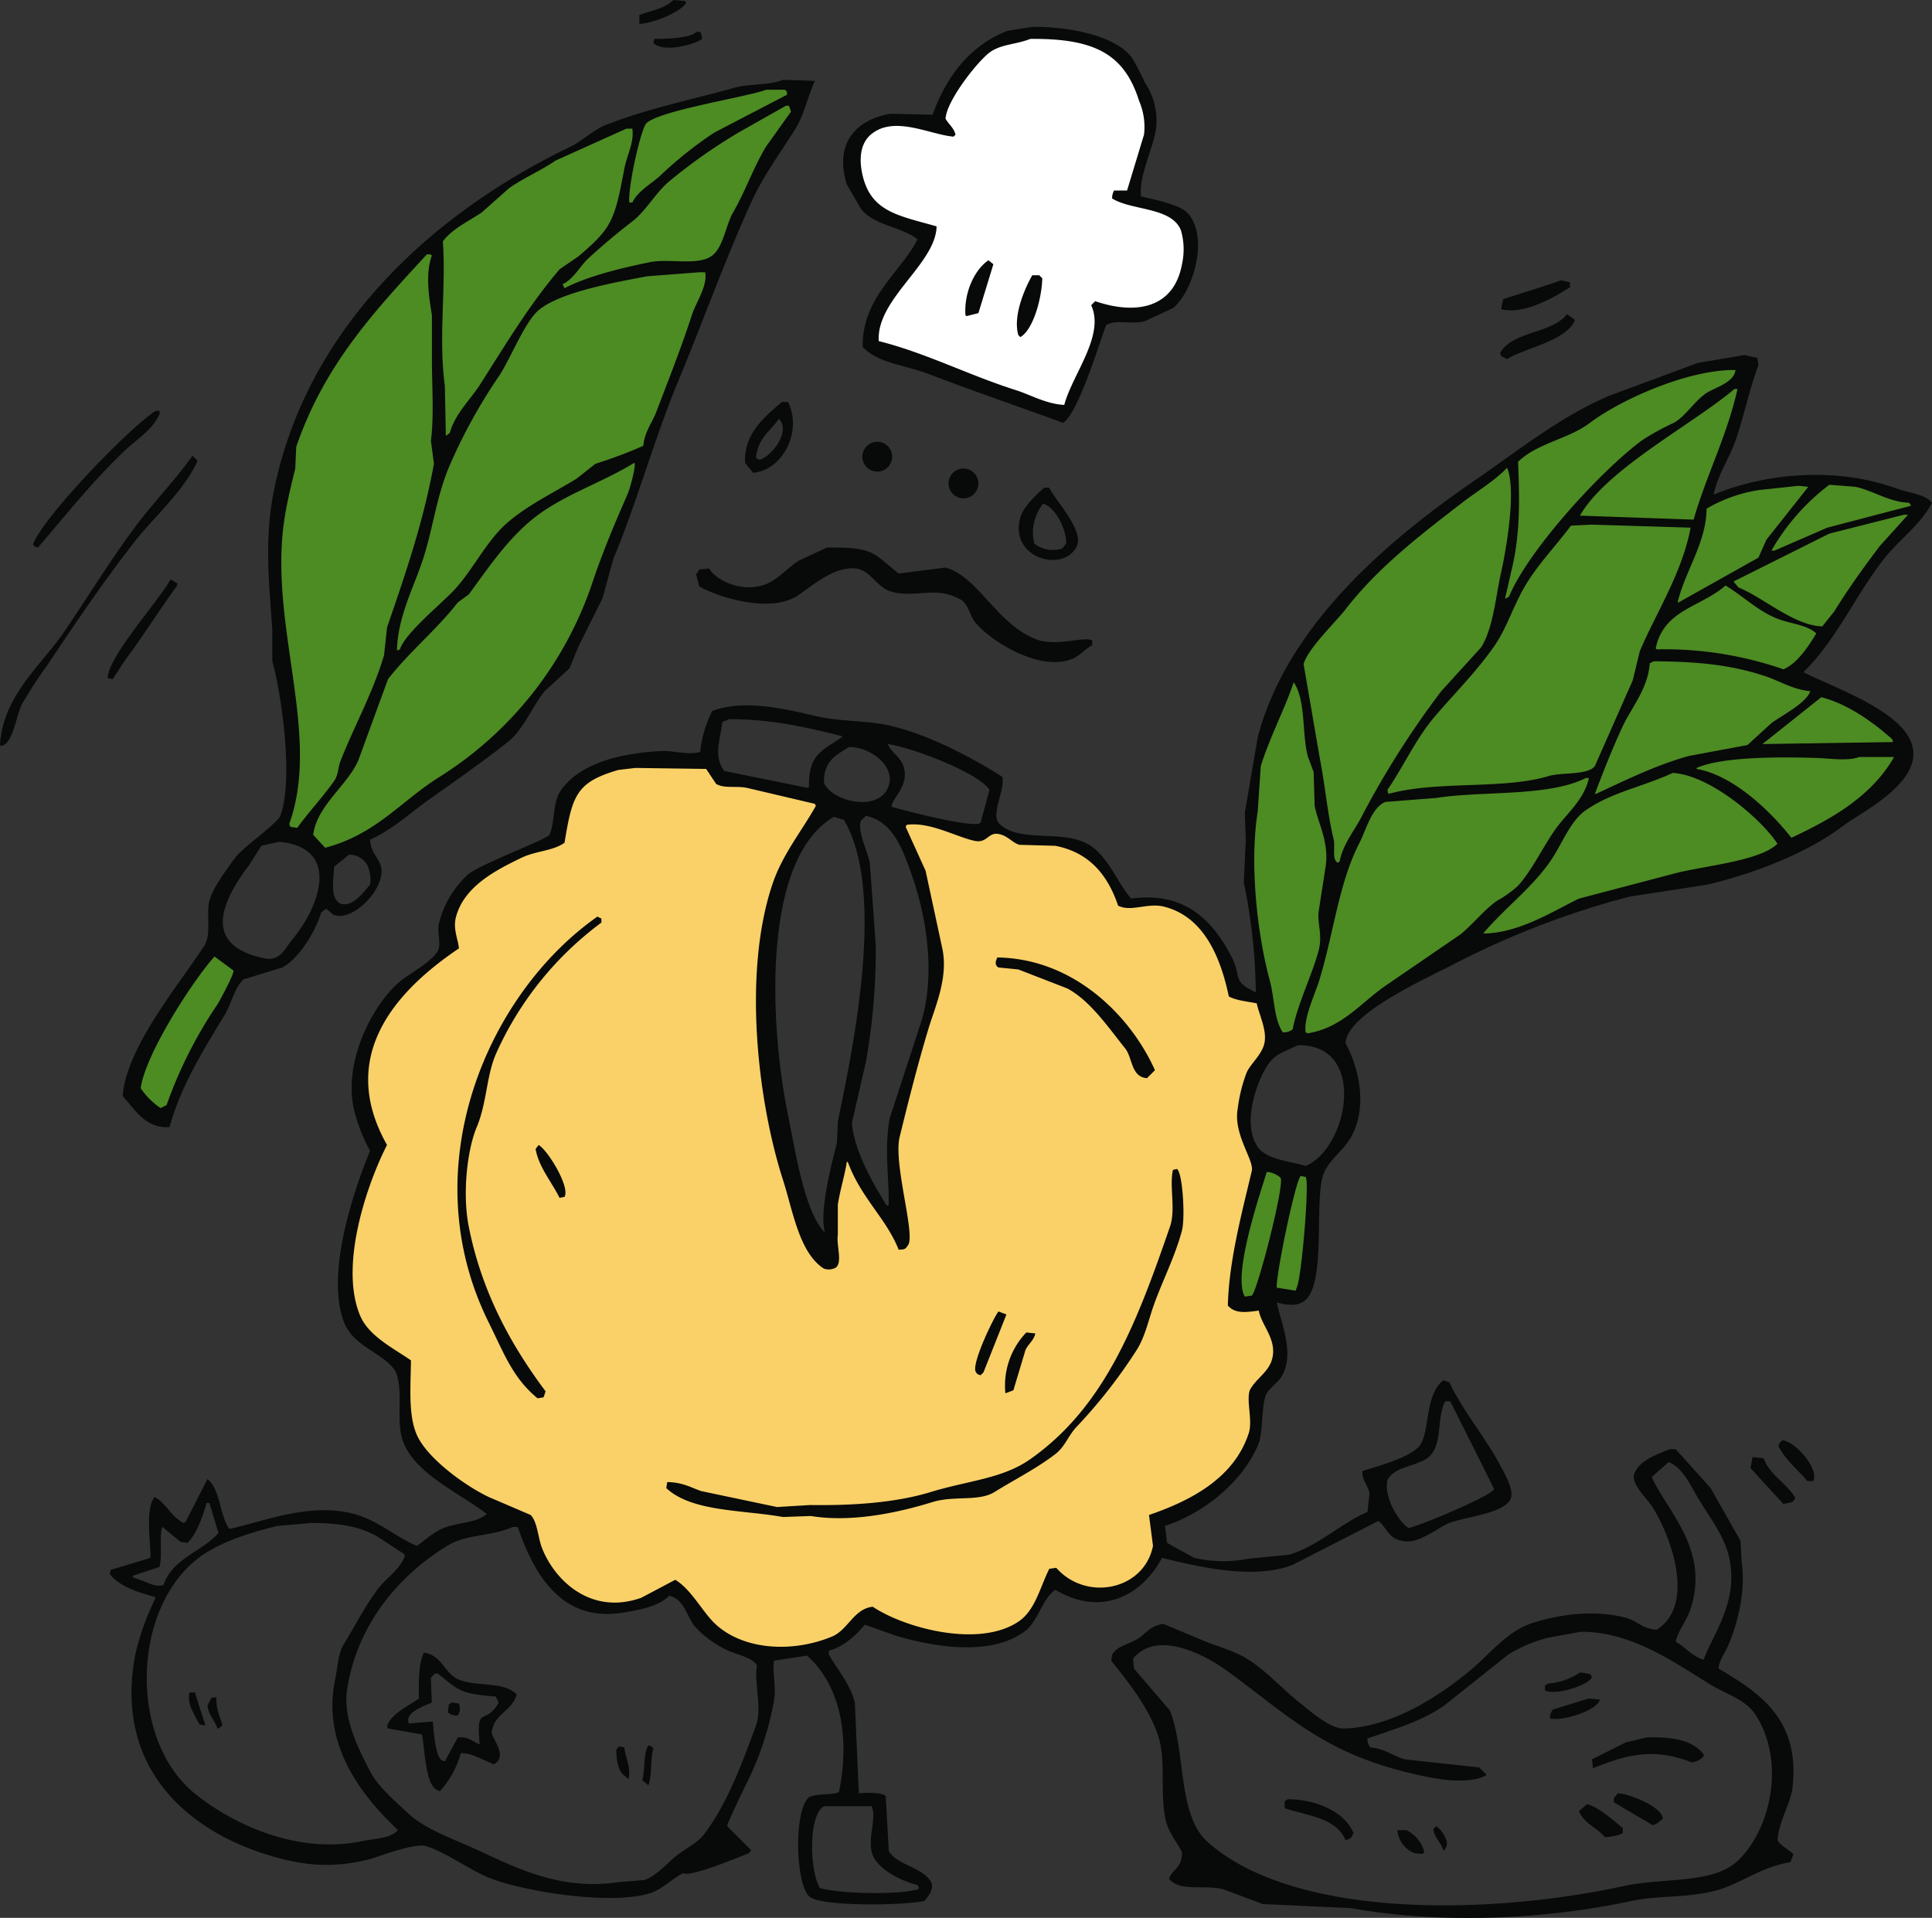
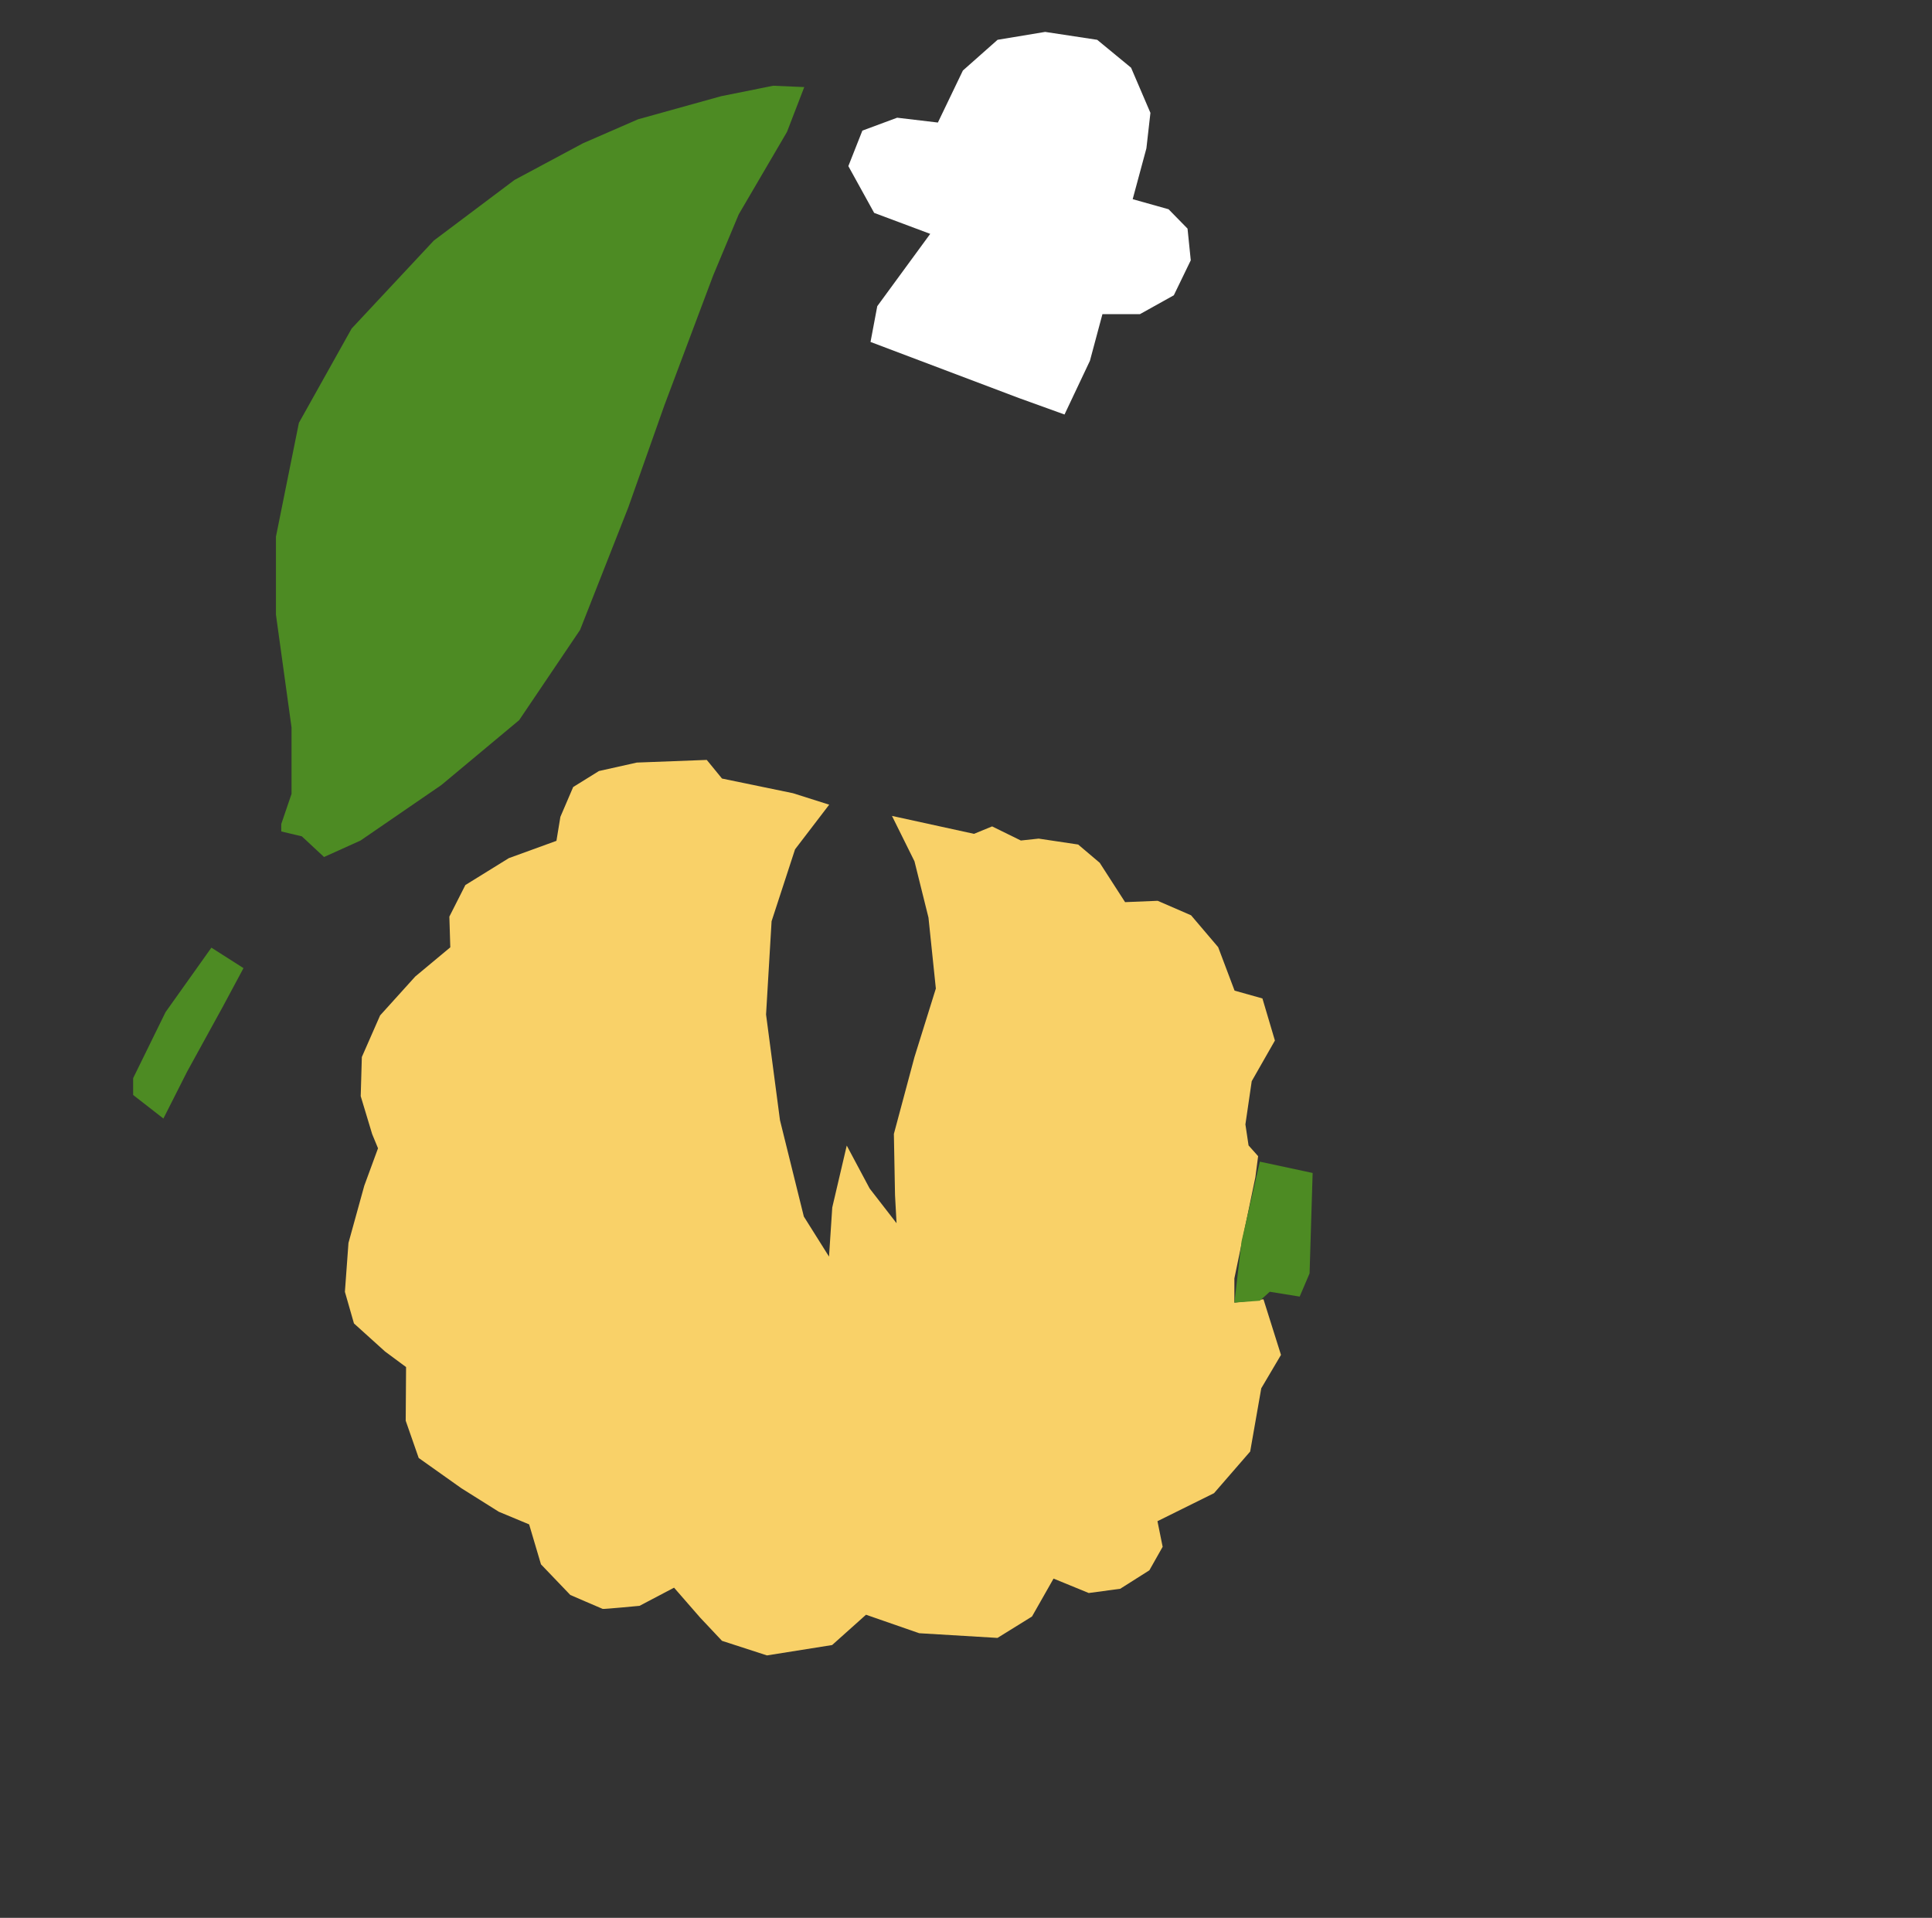
<svg xmlns="http://www.w3.org/2000/svg" width="319.96" height="317.635" viewBox="0 0 319.96 317.635">
  <rect x="0" y="0" width="319.96" height="317.635" fill="#333333" stroke="none" />
  <defs>
    <clipPath id="clip-path">
      <rect id="Rectangle_19" data-name="Rectangle 19" width="319.96" height="317.635" fill="none" />
    </clipPath>
  </defs>
  <g id="Group_32" data-name="Group 32" transform="translate(0)">
    <path id="Path_98" data-name="Path 98" d="M151.652,56.915l1.117-5.923,8.769-11.978-9.284-3.474-4.274-7.747,2.321-5.878,5.76-2.138,6.747.8,4.141-8.616,5.744-5.087,7.881-1.308,8.617,1.308,5.61,4.62,3.206,7.481-.667,5.878-2.271,8.416,5.944,1.67,3.14,3.206.535,5.248-2.806,5.794-5.611,3.125h-6.212l-2.07,7.721-4.209,8.9L176.211,66.2Z" transform="translate(-7.484 -0.282)" fill="#fff" fill-rule="evenodd" />
    <g id="Group_31" data-name="Group 31" transform="translate(0)">
      <g id="Group_30" data-name="Group 30" clip-path="url(#clip-path)">
        <path id="Path_99" data-name="Path 99" d="M122.614,135.645l-2.524-3.085L108.5,133l-6.263,1.4-4.269,2.649-2.119,4.943-.654,3.97-7.884,2.866-7.2,4.457-2.649,5.226.156,5.088-5.8,4.83-5.827,6.45-3.023,6.887-.187,6.481,1.9,6.295.967,2.337-2.275,6.2-2.618,9.473-.592,8.1,1.5,5.235,5.141,4.643,3.49,2.586L70.232,242l2.15,6.17,7.073,5.017,6.2,3.895,5.017,2.088,1.962,6.617,4.859,5.074s5.209,2.255,5.369,2.309,6.094-.511,6.094-.511l5.718-3.007L119,274.616l3.613,3.839,7.446,2.416,10.793-1.718,5.61-5.02,8.806,3.06,12.967.779,5.718-3.543,3.57-6.282,5.826,2.389,5.209-.7,4.833-3.06,2.2-3.893-.859-4.242L204.1,254l5.987-6.9,1.836-10.47,3.265-5.53-2.9-9.208-4.819.55v-4.012l3.477-16.753.456-3.49-1.583-1.778-.523-3.488,1.046-7.153,3.84-6.731-2.067-6.972-4.613-1.295-2.717-7.2-4.487-5.276-5.529-2.4-5.4.221-4.2-6.517-3.571-3.025-6.54-.979-2.949.315-4.76-2.337-3,1.232-13.586-2.97,3.728,7.519,2.317,9.32,1.222,11.754-3.539,11.343-3.412,12.733.19,10.143.253,4.645-4.456-5.751-3.791-7.109-2.4,10.252-.537,8.138-4.171-6.636-3.95-15.956-2.306-17.5.916-15.451,3.886-11.911,5.656-7.393-6-1.9Z" transform="translate(-3.043 -6.704)" fill="#f9d168" fill-rule="evenodd" />
-         <path id="Path_100" data-name="Path 100" d="M222.176,175.511l-2.537-12.53-1.48-12.1.386-15.105,1.623-10.266,6.38-13.623,4.722-6.519,8.9-9.6,12.96-10.383,14.755-10.773,17.018-8.08,10.852-2.967,4.879-.625-4.879,16.746-2.381,7.026,5.894-2.342,8.549-1.444,8.588-.078,7.143,1.679,6.051,2.069-6.09,7.221-5.933,8.236-5.743,8.275-4.327,4.918,6.437,2.332,9.5,5.108,3.406,5.146-4.957,7.419-11.2,7.3-14.151,5.221-10.783,2.27-9.042,1.778-8.476,3.33-9.989,3.783L246.709,163.7l-10.064,6.886-6.432,4.929Z" transform="translate(-11.033 -3.183)" fill="#4d8b23" fill-rule="evenodd" />
        <path id="Path_101" data-name="Path 101" d="M219.535,202.64l-3.028,13.193-1.188,10.149,4.215-.312,1.64-1.483,4.957.8,1.64-3.844.507-16.629Z" transform="translate(-10.89 -10.248)" fill="#4d8b23" fill-rule="evenodd" />
        <path id="Path_102" data-name="Path 102" d="M36.184,165.31,28.59,175.991l-5.365,10.935v2.784l5.011,3.9,3.916-7.744,5.926-10.783L41.5,168.7Z" transform="translate(-1.175 -8.361)" fill="#4d8b23" fill-rule="evenodd" />
        <path id="Path_103" data-name="Path 103" d="M49.015,137.224l1.7-4.982V121.23l-2.582-18.679V89.642l3.8-18.848,8.738-15.626L74.289,40.59,87.641,30.56l11.334-6.072,9.127-3.974,13.764-3.827,8.611-1.73,5.152.22-2.864,7.434-7.991,13.653L120.54,46.385l-8.1,21.565L106.482,84.8,98.5,105.083,88.414,120.024,75.533,130.769l-13.4,9.2L56.1,142.692l-3.68-3.422-3.407-.81Z" transform="translate(-2.434 -0.756)" fill="#4d8b23" fill-rule="evenodd" />
-         <path id="Path_104" data-name="Path 104" d="M6.278,90.685c4.648-5.4,9.339-11.324,14.536-16.188,1.946-1.821,4.483-3.341,5.617-5.947v-.5h-.661C21.522,70.746,7.13,85.589,5.452,90.19c.34.361.223.321.826.5m14.04,90.85c2.01,2.177,3.806,5.43,7.763,5.121,1.893-6.911,5.758-13.012,9.085-18.5,1.158-1.909,1.6-4.433,3.139-5.946l6.443-1.982c2.721-1.411,5.5-5.944,6.442-9.085l.826-.661,1.156.991c3.336,1.391,8.813-4.58,7.929-7.93-.432-1.635-1.652-2.2-1.817-4.459,4.043-1.935,6.572-4.408,9.911-6.772,4.454-3.154,8.67-6.084,12.885-9.415,2.615-2.068,4.009-5.81,6.111-8.424l4.129-3.8,1.487-3.634,3.965-7.929,1.817-6.607c3.878-9.194,6.731-19.784,10.737-29.4,4.066-9.767,7.829-20.336,12.222-29.9,1.938-4.214,4.8-8.065,7.1-11.728,1.539-2.451,2.053-5.331,3.3-8.094l-5.285-.165c-2.391.949-5.622.627-8.094,1.322-7.159,2.013-14.051,3.356-21.144,6.111-2.144.833-4,2.7-5.946,3.634C72.193,35.026,51.08,53.717,45.426,80.939c-1.681,8.093-.9,15.207-.33,23.29v5.286c1.509,5.3,3.57,19.685,1.322,25.6-.493,1.3-6.327,5.289-7.6,7.1-1.35,1.926-3.494,4.662-4.13,6.937-.577,2.065.342,5.607-.825,7.433-3.795,5.938-12.977,16.793-13.545,24.942m40.966-35.019c-.98,1.1-2.854,3.875-4.955,3.139-1.675-.92-1.1-3.784-.991-6.112l2.477-1.981a3.355,3.355,0,0,1,2.974,1.651,5.707,5.707,0,0,1,.5,3.3M103.9,81.931c-1.939,4.394-4.015,9.305-5.617,14.04a60.845,60.845,0,0,1-25.768,32.872c-6.164,3.913-10.294,9.358-18.666,11.563l-1.982-2.148c.609-4.79,5.585-8.129,7.433-12.224l4.956-13.544c3.513-4.532,8.043-8.178,11.563-12.719l1.816-1.322c3.837-5.22,7.29-10.489,12.719-14.041,4.655-3.045,9.835-4.774,14.7-7.763.349.343-.695,4.242-1.155,5.286m10.735-29.9c-1.882,5.735-3.778,10.52-5.946,16.188-.648,1.7-1.987,3.42-2.147,5.617a77.112,77.112,0,0,1-7.929,2.974l-3.138,2.477c-3.99,2.438-7.782,4.212-11.233,7.1-3.65,3.059-5.824,7.919-9.085,11.4-2.025,2.16-8.141,7.16-8.92,9.746l-.33.165h-.165c.1-5.3,2.647-10.187,4.129-14.536,1.782-5.228,2.258-10.2,4.3-15.363a88.426,88.426,0,0,1,8.589-15.692c1.765-2.728,4.216-8.872,6.442-10.737,3.564-2.985,12.459-4.577,18-5.616l8.589-.661h.991c.452,2.174-1.525,5.041-2.149,6.937M130.991,18.5l-4.131,5.781c-2.074,3.451-3.51,7.576-5.45,10.9-1.239,2.124-1.63,5.954-3.635,7.268-2.417,1.586-6.916.309-10.241.991-4.7.966-10.191,2.288-14.04,4.294l-.33-.66c1.881-.884,2.844-2.966,4.294-4.3,2.375-2.175,4.678-4.107,7.268-6.111,2.346-1.815,3.922-4.893,6.278-6.773A89.78,89.78,0,0,1,122.567,21.8l7.6-4.294h.495l.331.991m-4.131-3.634H130l.331.33v.5l-12.059,6.277a65.963,65.963,0,0,0-9.085,7.268c-1.476,1.294-3.579,2.448-4.46,4.3h-.5c-.269-2.21,1.6-10.868,2.643-12.885,1.206-2.194,16.886-4.577,19.986-5.781M73.342,39.974c1.571-2.1,4.24-3.309,6.442-4.79l4.46-3.965c2.467-1.754,5.315-2.947,7.763-4.625l11.728-5.286h.99c.313,2.372-.9,4.351-1.321,6.608-1.642,8.686-2.051,9.809-7.6,14.536L92.669,44.6c-5.091,6-8.806,12.271-13.215,19.161-1.507,2.356-4.126,4.819-4.955,7.929l-.661.5-.165-8.259c-1.089-8.224.218-15.907-.33-23.952m-26.1,45.1c.436-2.489,1.064-5.132,1.651-7.434L49.06,74C53.752,60.349,61.989,51.581,70.7,42.121h.5l.33.165c-1.1,3.016-.517,6.717,0,9.911v7.929c.04,4.411.333,8.979-.165,12.885l.5,3.8c-1.785,9.791-4.772,18.4-7.763,27.089l-.5,4.626c-1.9,6.375-5.081,12-7.268,17.674-.322.834-.3,2.155-.991,3.139-1.846,2.621-4.152,5.069-6.112,7.763l-1.156-.165-.165-.5c5.455-15.219-3.781-33.566-.66-51.371M41.3,143.213l1.982-3.138,2.974-.661C56.83,140.448,52.624,150.65,48.4,155.6c-1,1.174-1.946,3.632-4.459,3.139-11.009-2.161-6.832-9.995-2.643-15.528m-5.781,15.2,3.138,2.313c.2.494-2.289,5.064-2.642,5.616a73.137,73.137,0,0,0-8.424,16.683l-.991.5a12.208,12.208,0,0,1-3.3-3.3c.822-5.81,8.776-17.992,12.224-21.8M260,47.573v-.826l-1.487-.33c-.907.427-9.522,3.077-9.582,3.138l-.329,1.652c3.937.993,8.968-2.1,11.4-3.633M113.647.495c-.055-.11-.111-.22-.165-.329L111.5,0c-1.286,1.363-3.681,1.788-5.617,2.478V3.964c2.338-.124,6.681-1.889,7.764-3.469M249.592,59.465c3-1.84,9.883-3.044,11.233-6.442l-.166-.165-1.155-.826c-2.5,3.279-9.033,2.75-11.068,6.442l.166.5.991.5M126.7,96.8c-3.761,1.408-8.1-.634-9.25-2.642l-1.652.164q-.248.413-.5.827.249.99.5,1.981c3.186,1.786,11.782,4.534,16.354,1.487,2.2-1.466,5.935-4.861,9.58-4.459,2.45.27,3.47,3.121,5.782,3.8,4.141,1.214,7.291-1.031,11.563,1.322,1.262.695,1.47,2.5,2.311,3.634,2.04,2.738,9.891,8.047,15.529,6.442,1.908-.544,2.51-1.741,3.963-2.478v-.826c-1.584-.682-5.942,1.092-9.249-.165-6.558-2.491-9.594-10.36-15.031-11.892l-7.764.99c-4.166-3.232-3.893-4.435-11.893-4.294l-4.625,2.148c-1.872,1.149-3.415,3.14-5.617,3.964M108.361,6.442,108.2,7.1c1.69,1.744,6.953.222,8.094-.661l-.165-.826-.165-.33H115.3c-.921,1.055-5.15,1.173-6.936,1.156m34.456,69.2a2.469,2.469,0,1,0,2.468-2.469,2.468,2.468,0,0,0-2.468,2.469M130.5,66.568H129.5c-2.768,2.37-6.35,5.242-6.111,10.076q.659.826,1.322,1.652c4.832-.368,8.26-6.787,5.782-11.728m-1.487,2.808c2.13,2.22-1.578,6.531-3.3,6.772l-.5-.329c.284-3.25,2.348-4.4,3.8-6.443m39.974-13.544c2.177-1.248,3.569-6.567,3.634-9.746l-.5-.5h-1.155c-1.314,2.275-3.227,6.8-2.313,9.911l.329.33m-8.919-3.469,1.98-.5q1.24-4.046,2.478-8.094l-.825-.661c-2.357,1.63-4.056,5.425-3.8,9.085l.166.165m12.884,28.412c-1.321,1.188-3.449,3.1-3.965,4.956-1.9,6.858,7.367,9.266,9.416,4.625,1-2.74-3.692-7.545-4.626-9.581Zm3.634,9.25-.661.826a4.956,4.956,0,0,1-4.626-.826,7.621,7.621,0,0,1,1.487-6.607c1.942.6,3.818,4.056,3.8,6.607m-34.029-55.5c2.108,2.837,6.6,2.946,9.416,5.12-2.815,5.521-9.218,9.627-9.085,17.841,2.608,2.724,7,2.968,10.9,4.459,7.407,2.828,14.709,5.334,22.3,8.094,2.449-1.565,5.9-12.906,7.1-16.188,1.659-1.009,4.125-.021,6.443-.661l4.625-2.148c3.007-2.282,6.092-11.18,2.643-15.527-1.271-1.6-5.36-2.366-7.93-2.974-.328-3.57,1.833-7.37,2.478-11.067a11.285,11.285,0,0,0-1.816-7.763,45.48,45.48,0,0,0-2.148-4.129c-2.66-3.624-10.3-5.188-16.518-5.121l-4.13.661C160.678,7.5,156.7,12.683,154.447,19l-6.937-.166c-5.438.9-9.462,4.616-7.268,11.728q1.155,1.982,2.311,3.965M144.205,22.3c3.842-3.282,9.8.012,13.71.33l.331-.33c-.315-1.2-1.1-1.657-1.652-2.643.153-3,5.45-9.7,7.433-11.066,1.884-1.3,4.263-1.213,6.608-2.148,10.4-.088,15.527,2.339,18,10.241a10.859,10.859,0,0,1,.826,5.616l-2.808,9.25H184.51a2.487,2.487,0,0,0-.33,1.322c3.338,2.06,9.856,1.387,11.4,5.286a11.342,11.342,0,0,1,.166,5.616c-1.305,7.113-7.347,8.486-14.371,6.111l-.661.661c2.311,5.045-3.134,11.468-4.46,16.518-3.012-.16-5.553-1.671-8.093-2.477-7.8-2.476-14.858-6.148-22.63-8.094-.433-6.982,9.43-12.746,9.581-19-6.435-1.846-11.147-2.4-12.388-9.086-.464-2.5-.09-4.764,1.486-6.111m147.84,219.2-1.817-.165-.33,1.817,5.451,5.946,1.486-.33.5-.661c-1.469-2.5-4.159-3.691-5.285-6.607M107.37,289.07c-.835,1.42-.53,3.838-.991,5.782l.991.825c.615-1.41.339-4.573.826-6.112-.34-.361-.223-.321-.826-.5m-4.79.165-.5.5c-.049,1.837.347,3.8,1.488,4.459l.5.5c.5-1.957-.5-3.537-.661-5.285l-.826-.165M89.2,189.631l-.5.66c.5,2.974,2.729,5.547,3.965,8.095l.826-.165c.97-1.653-2.857-7.853-4.3-8.589M76.151,283.455v-.826q-.084-.248-.166-.5l-1.155-.165-.5.33-.165,1.322a2.319,2.319,0,0,0,1.652.5q.164-.33.33-.661M70.2,273.709c-.863,1.764-.886,4.7-.826,7.6-1.575,1.149-4.708,2.539-5.285,4.625l.165.33,5.616.991c.508,2.519.569,7.933,2.313,9.085l.661.33a15.818,15.818,0,0,0,3.468-6.277c1.468-.239,3.955,1.214,5.452,1.817,2.174-1.209.307-3.484-.33-5.121.2-3.243,3.326-3.564,4.13-6.442-2.115-2.244-6.38-1.208-9.582-2.478-2.333-.926-2.8-4.1-5.781-4.459m12.389,8.259c-2.219,4-3.8.141-3.139,6.937-1.42-.551-1.8-1.3-3.633-1.156l-2.148,3.965-.5-.165c-1.109-.746-1.336-4.859-1.487-6.442l-3.965.33c-.784-1.776,2.42-2.848,3.8-3.469l-.165-4.13.661-.661h.5c3.451,2.731,3.485,3.329,9.581,3.8l.5.991M80.94,219.032c2.506,5.048,3.981,9.207,8.094,12.554l.991-.165.33-.991c-5.639-7.545-10.54-16.293-12.719-27.255-1.085-5.461-.272-12.717,1.322-16.518,1.725-4.116,1.564-8.607,3.3-12.389a54.861,54.861,0,0,1,17.343-21.473v-.662l-.661-.329c-18.171,12.744-30.746,41.555-18,67.229m217.711-107.7c5.5-5.311,8.732-12.995,13.546-19,2.428-3.027,5.942-5.5,7.763-9.085-1.286-1.466-3.756-1.572-5.782-2.313-9.745-3.562-21.358-2.751-30.393.991.75-3.507,2.753-6.194,3.8-9.415,1.367-4.214,2.2-8.192,3.634-12.059q-.083-.578-.166-1.156l-2.147-.5-7.764,1.322-14.7,5.451c-8.139,3.5-14.946,9.006-21.8,13.711-14.335,9.831-31.384,23.971-36.34,42.783l-2.148,12.553.165,4.46-.33,7.1a93.2,93.2,0,0,1,1.982,18.17c-4.14-1.945-2.2-2.477-4.13-6.111-3.128-5.894-7.669-10.6-16.518-9.415-2.515-2.922-3.953-7.52-7.6-9.25-4.4-2.086-11.3.031-14.371-3.3-1.176-1.7,1.088-5.37.661-7.6-5.2-3.3-12.1-6.915-18.336-8.424-4.135-1-8.254-.65-12.553-1.652-5.13-1.194-12.013-2.845-17.179-.826a19.326,19.326,0,0,0-1.982,6.772c-2.065.546-4.619-.228-6.111-.165-7.2.307-13.963,2.1-17.014,6.608-1.338,1.976-.865,4.824-1.817,7.268-.618.839-11.337,4.789-13.545,6.607a16.392,16.392,0,0,0-4.79,8.094c-.361,1.589.545,3.589-.33,4.791-1.2,1.643-3.755,3.088-5.452,4.294-4.476,3.183-10.268,13.219-8.259,21.8a27.794,27.794,0,0,0,2.643,6.773c-2.534,6.137-7.47,20.264-4.3,28.411,1.628,4.178,6.841,5.095,8.59,8.26,1.292,3.371-.069,7.946,1.155,11.4,1.922,5.415,9.595,8.711,13.876,12.059-1.671,1.513-4.834,1.409-7.1,2.313-1.8.718-3,1.956-4.46,2.974-3.479-1.435-6.443-4.225-10.407-5.286-7.427-1.989-15.217,1.339-20.648,2.478-1.667-2.256-1.443-6.508-3.633-8.259l-3.634,7.1-.331.165c-2.175-1.114-2.787-3.217-4.79-4.3-1.527,1.93-.729,6.86-.661,10.076L18.336,260l-.165.661c1.422,2,4.758,3.11,7.432,3.8l.166.165a43.617,43.617,0,0,0-3.3,9.085c-4.127,20.71,10.994,31.585,26.6,34.688a27.407,27.407,0,0,0,12.719-.661c1.525-.468,6.993-2.53,8.755-1.982,3.459,1.076,7.1,3.894,10.572,5.286,5.041,2.023,19.056,4.5,26.1,2.642,2.429-.64,3.931-2.458,5.947-3.468,1.112.786,9.736-2.874,10.9-3.3l.329-.5q-1.98-1.981-3.963-3.964c-.1-.322,3.038-6.754,3.469-7.6a50.929,50.929,0,0,0,4.293-13.215c.391-2.312-.31-4.485,0-6.607l5.452-.826c5.408,4.726,7.238,13.325,5.286,22.63-1.207.488-3.614.155-4.956.826-2.59,2.173-2.222,14.764.164,16.518,2.2,1.619,15.486,1.4,19,.662.592-.864,1.444-1.727,1.156-2.974-1.342-2.67-5.62-2.837-7.1-5.286q-.249-4.542-.5-9.085c-.53-.7-3.433-.592-4.46-.5q-.329-7.515-.66-15.031c-.806-3.106-2.884-5.449-4.3-7.929v-.661c2.437-.6,4.543-2.6,5.946-4.3l5.122,1.817c6.916,2.062,15.85,3.313,21.309-.661,2.3-1.676,2.863-5.329,5.12-6.937,7.682,4.592,14.387.9,17.674-5.286,5.42,1.319,15.052,3.764,21.64,1.156l14.206-7.268c1.408,1.165,1.692,2.972,3.964,3.3,2.412.671,5.7-2.034,7.433-2.808,2.634-1.177,9-1.594,10.407-3.965.839-1.415-.963-4.449-1.487-5.451-2.535-4.853-6.137-8.945-8.589-14.041l-.991-.33c-3.282,2.654-2.079,8.961-4.129,11.067-1.807,1.856-6.652,3.133-9.25,3.965-.187,1.323.874,2.372,1.156,3.634l-.33,3.138c-4.338,1.824-8.276,5.737-13.05,7.1l-6.773.661a21.2,21.2,0,0,1-8.919-.165q-2.232-1.238-4.46-2.477l-.33-2.808c6.538-2.124,13.026-7.441,15.527-13.711.7-1.749.425-6.788,1.322-8.259.557-.914,1.915-1.823,2.478-2.807,2.15-3.76.014-8.416-.826-12.224,1.395.363,3.225.708,4.46-.165,3.569-2.386,1.963-14.456,2.973-19.987.576-3.156,3.265-4.5,4.791-7.1,2.9-4.952,1.425-11.533-.826-15.693.188-5.014,14.233-11.1,18.5-13.379a139.865,139.865,0,0,1,28.577-10.9l12.885-1.982c8.147-1.963,16.617-5.322,22.464-9.746,3.014-2.281,13.2-7.162,11.4-13.379-1.639-5.64-12.776-9.422-18.006-12.059M144.371,299.147c.817,1.971-.626,4.939,0,7.6.639,2.716,4.944,4.838,7.6,5.452.055.11.11.22.166.33v.33c-2.849.967-12.763.855-16.354-.165-1.645-2.674-2.011-11.955.661-13.545Zm85.4-54.015c1.291-2.6,5.812-2.164,7.434-4.46,1.581-2.24.81-6.176,2.146-8.589h.827c2.506,5,4.926,9.8,7.267,14.537-.318,1.042-12.374,6.147-14.2,6.442-1.718-1.126-4.093-5.234-3.469-7.929M313.354,122.4l.164.5-21.639.329,9.747-7.763c4.473,1.148,8.651,4.21,11.728,6.938m-13.545-7.929c-.7,2-4.765,4.047-6.443,5.285l-3.964,3.634-9.747,1.816c-5.577,1.568-10.456,4.024-15.362,6.278h-.165c1.3-3.456,2.972-7.715,4.626-11.233,1.439-3.063,4.195-6.237,4.46-10.407l.661-.33c7.379.045,12.928.62,18.5,2.478,2.359.786,4.508,2.2,7.433,2.478m-43.279,14.04c-7.555,2.3-18.507.729-26.594,2.974l-.165-.661c2.721-3.971,4.694-8.44,7.763-12.059,3.286-3.872,6.954-7.482,9.911-11.728,1.983-2.844,3.032-6.237,4.792-9.415,2.121-3.831,5.393-7.142,7.929-10.572l3.469-.165,16.353.5c-1.449,7.638-5.78,14.205-8.425,20.483q-.577,2.4-1.155,4.791-3.14,7.1-6.278,14.205c-1.137,1.548-5.541,1.024-7.6,1.652m38.818-17.674a60.144,60.144,0,0,0-20.978-3.3l-.166-.165c1.323-6.452,7.479-6.806,11.563-10.407,2.878,1.714,5.567,4.421,8.92,5.617,2.127.759,4.624.929,6.112,2.312-1.248,2.066-3.124,4.984-5.452,5.947m16.023-20.483c-2.7,3.552-5.217,7.056-7.6,10.9l-1.981,2.478c-4.67-.12-9.819-4.833-13.876-6.443q-.415-.5-.826-.991l15.858-7.929,12.388-3.138H316l-4.624,5.12m-8.424-10.076,4.293.33c2.93.611,5.645,2.559,8.921,2.643l.33.5-13.875,3.633-8.755,3.8h-.5a36.129,36.129,0,0,1,9.582-10.9m-11.233.826,6.111-.661,1.653.165q-3.469,4.376-6.937,8.755-.662,1.487-1.322,2.974L278,99.77h-.166c1.194-5.137,4.752-9.869,4.792-15.527a24.538,24.538,0,0,1,9.085-3.139M280.481,86.06l-18.83-.661c4.461-7.758,18.494-14.993,25.6-20.978h.5c-1.76,7.828-5.116,14.16-7.269,21.638M251.41,76.479c3.2-3.117,8.362-3.758,11.893-6.442,4.789-3.638,16.08-8.881,24.116-8.755-.259,2.1-3.323,2.856-4.789,3.8-1.939,1.247-3.514,3.914-5.452,4.955a42.434,42.434,0,0,0-5.121,2.808c-6.586,4.765-18.9,18.149-22.134,25.934l-.5.33h-.166q.662-2.89,1.323-5.781c1.174-5.46,1.075-10.935.826-16.849m-28.577,24.448c5.382-6.956,12.381-12.316,19.326-17.674,2.51-1.938,5.265-3.519,7.433-5.782,1.622,3.749-.249,14.091-.991,17.344-.859,3.767-1.28,9.192-3.3,12.389q-3.305,3.634-6.608,7.269a147.5,147.5,0,0,0-13.379,21.143c-1.166,2.149-2.938,4.331-3.469,7.1l-.33.166c-.987-.666-.329-2.629-.661-3.965-.965-3.883-1.421-9.017-2.314-13.545q-1.32-7.68-2.641-15.362c.55-2.431,5.344-7.027,6.937-9.085M208.3,134.293q.246-3.716.5-7.433c1.516-4.829,4.062-9.644,5.451-13.875,2.029,3.051,1.339,8.227,2.313,12.223l.99,2.643q.084,2.808.166,5.616c.6,2.985,2.429,6.07,1.816,10.076q-.58,3.717-1.156,7.434c-.234,2,.678,3.85,0,6.442-1.023,3.911-3.556,9.034-4.294,13.049a2.31,2.31,0,0,1-1.652.5c-1.487-2.247-1.338-5.6-2.148-8.588-1.948-7.184-3.439-18.942-1.981-28.082m-44.436-3.468q-.742,2.724-1.486,5.451c-1.078.971-12.516-2.034-14.7-2.643-.188-1.305,2.948-3.285,1.983-6.607-.479-1.647-2.037-2.372-2.644-3.8,4.185.6,15.189,4.844,16.848,7.6m-16.682,68.717c-.111.054-.221.11-.33.164-2.172-3.568-5.332-8.875-5.781-13.71q1.156-5.037,2.312-10.076a106.757,106.757,0,0,0,1.652-19.326l-.991-13.71c-.35-1.785-2.071-5.229-1.488-6.938l.827-.826c4.509.86,6.161,5.69,7.6,9.746,2.42,6.828,3.95,16.315,1.651,24.117q-2.642,8.093-5.285,16.188c-.921,4.92-.135,9.7-.165,14.371m-10.573,4.625c-3.429-3.593-4.844-13.321-6.11-19.492-3.136-15.272-4.28-42.531,7.6-49.39l1.651.5c6.979,11.726,1.557,37.576-.99,49.886q-.083,1.817-.166,3.633c-.909,3.57-2.969,11.32-1.982,14.867m10.242-73.341c-2,3.566-9.072,1.817-10.407-1.156-.059-3.683,1.943-4.564,4.13-5.947,3.413-.14,8.366,3.37,6.277,7.1m-27.255-11.233,1.156-.5c7.307.039,12.859,1.376,18.666,2.808v.165c-3.094,2.222-5.567,2.687-5.452,8.259l-.165.165-13.875-2.808c-1.865-2.594-.622-5.049-.33-8.094M22.135,261.32l-.165-.33,4.46-1.487c.458-2,.006-4.215.33-6.277l.164-.33,2.974,2.478,1.156.165c1.45-1.4,2.578-4.451,3.139-6.608h.495l1.488,4.956c-2.8,3.2-7.5,4.1-9.085,8.589-1.373.6-3.327-.824-4.956-1.156m37.827,43.609C49,307.188,38.3,301.949,32.21,297c-10.485-8.52-10.49-29.115-.329-38.157,3.493-3.109,8.783-4.825,14.041-6.111l5.616-.5c4.712.013,8.094.574,11.067,2.313l4.294,2.807.165.33c-.842,2.319-3.081,3.632-4.459,5.452-2.045,2.7-3.878,6.266-5.617,9.085-1.044,1.694-1.013,3.652-1.486,5.946-2.221,10.773,4.239,19.081,10.407,24.943-1.366,1.425-3.578,1.328-5.947,1.817m65.247-19.162c-2.423,6.565-4.744,12.889-8.589,18.006-1.115,1.483-2.985,2.321-4.459,3.468-1.691,1.316-3.249,3.327-5.452,4.13l-4.129.33c-10.544,1.619-18.339-3.05-24.943-5.947-3.326-1.459-7.556-3.059-10.076-5.451-2.032-1.929-4.984-4.385-6.277-6.937-1.679-3.314-4.554-8.573-3.8-13.545,1.665-10.959,8.867-19.214,16.849-23.951,3.018-1.792,7.037-1.38,10.571-2.974h.826c2.493,7.1,6.817,15.856,17.345,14.206,3.043-.478,5.967-1.076,7.763-2.808,2.381.517,2.879,3.259,4.129,4.955a16.561,16.561,0,0,0,5.286,3.965c1.482.8,4.292,1.179,5.12,2.642-.562,2.54.891,7.051-.165,9.911m85.564-61.117c-.422,2.533-2.8,3.615-3.8,5.616-.589,1.75.51,5.034-.165,7.1-2.387,7.31-9.333,11.092-16.519,13.544l.661,5.121c-1.473,7.358-11.069,9.267-16.023,3.633l-1.155.165c-1.578,3.173-2.322,6.879-5.12,8.755-6.556,4.395-18.88,1.044-24.118-2.477-3.145.343-4.076,3.843-6.771,4.955-7.1,2.929-15.653,2.052-19.988-2.808-1.82-2.041-3.576-5.194-5.946-6.607l-5.617,2.974c-8.474,3.021-14.532-3.067-16.517-8.424-.577-1.559-.72-4.191-1.817-5.286l-6.937-2.974c-3.857-1.834-9.812-6.146-11.728-9.911-1.674-3.292-1.192-8.343-1.156-12.718-2.9-2.03-6.989-4-8.424-7.433-3.464-8.291,1.119-21.678,4.46-28.246-8.583-15.193,2.243-26.016,11.893-32.542,0-1.137-1-3.144-.495-5.12,1.3-5.11,6.551-7.819,10.9-9.911,2.375-1.142,5.179-1.1,7.1-2.478,1.3-7.835,1.911-10.016,8.92-12.059l2.807-.33,11.728.165,1.652,2.478c1.3.8,3.339.291,5.12.661l11.233,2.642.165.33c-2.285,4.105-5.442,7.918-7.1,12.719-5.045,14.588-2.594,36.026,1.652,49.225,1.649,5.133,2.689,12.084,6.772,14.7a2.385,2.385,0,0,0,1.982-.164c1.144-.894.07-3.673.33-5.452v-4.955c.364-2.422,1.168-4.927,1.487-7.1h.164c2.225,6.039,6.366,9.325,8.424,14.537.966-.032,1.107-.074,1.488-.661,1.46-1.462-2.417-13.523-1.322-18,1.549-6.344,3.062-12.273,4.79-18,1.039-3.445,3.249-8.269,2.312-13.05q-1.4-6.524-2.807-13.05-1.651-3.633-3.3-7.268l.164-.33c3.814-.555,8.157,1.978,11.232,2.643,2.044.441,2.225-1.318,3.8-1.156s2.447,1.468,3.635,1.817l5.946.165c5.714,1.1,8.725,4.933,10.407,9.911,2.122,1.1,4.867-.523,7.6.165,6.472,1.629,9.308,8.1,10.736,14.866,1.141.67,3.082.83,4.627,1.156.338,1.723,1.6,4.165,1.32,6.277-.264,2.039-2.2,3.517-2.972,5.121a25.036,25.036,0,0,0-1.487,5.946c-.835,4.3,2.739,8.6,2.313,10.407-1.625,6.9-3.784,14.889-3.965,22.3,1.238,1.372,2.951,1.124,5.12.826.491,2.485,2.823,4.546,2.312,7.6m-3.467-10.076-1.156.165c-2.108-3.652,2.664-17.393,3.633-20.648a3.679,3.679,0,0,1,2.313.991c.589,1.527-3.889,18.8-4.79,19.492m7.433-1.322-.165.5-3.139-.5c-.168-1.89,3.02-17.432,3.965-18.5l.825.165c.687.54-.684,16.969-1.486,18.335m1.486-20.152c-2.678-.8-6.507-1.087-7.928-3.138-2.78-4.011.01-11.471,1.981-14.041,1.125-1.467,2.863-1.923,4.626-2.808,11.607-.284,8.435,17,1.321,19.987m25.6-38.323-12.059,8.259c-4.316,2.89-7.4,7.184-13.214,8.095l-.331-.166c-.354-2.415,1.612-6.424,2.312-8.754,2.37-7.888,3.226-16.076,6.609-22.63,1.123-2.177,2-5.836,4.293-6.772l8.425-.661c7.759-1.211,18.531-.157,24.778-3.3h.5c-.81,3.684-3.757,5.93-5.616,8.589-2.083,2.979-3.7,6.522-6.112,9.25a18.292,18.292,0,0,1-3.469,2.478c-2.173,1.514-4.036,3.934-6.111,5.616M277.178,144.7l-15.693,4.13c-4.342,2.106-9.917,5.725-15.857,5.781,3.548-4.233,8.307-7.7,11.4-12.388,1.611-2.445,3.1-6.261,5.451-7.93,4.306-3.062,9.367-3.9,14.536-6.277,6.079.288,14.726,7.648,17.346,11.728-2.918,2.9-12.369,3.661-17.18,4.955m19.492-5.946c-3.317-4.23-9.526-10.347-15.692-11.4v-.165c4.248-1.9,14.024-1.842,19.987-1.652,2,.065,5.054.547,6.937-.165h5.782c-3.694,6.427-10.06,10.136-17.014,13.38M194.256,193.76c-.636,2.673.5,6.541-.5,9.415-5.476,15.849-10.71,29.751-23.125,38.488-4.626,3.255-10.239,3.53-16.519,5.452-6,1.834-13.291,2.244-19.988,2.147l-5.45.33-12.554-2.642c-1.729-.6-3.112-1.467-5.616-1.487l-.165.991c4.238,3.961,12.562,3.582,19.326,4.79l4.625-.165c6.971,1.147,14.873-.677,20.153-2.313,3.542-1.1,7.636-.04,10.241-1.651,3.3-2.045,7.017-3.926,10.076-6.278,1.613-1.24,2.112-2.978,3.469-4.459a85.264,85.264,0,0,0,10.075-12.885c1.364-2.216,1.879-4.811,2.808-7.433,1.323-3.729,3.487-7.954,4.626-12.224.571-2.144.125-9.634-.827-10.241l-.66.165m-28.907-33.532,3.3.33,8.093,3.138c3.836,2.028,6.912,6.6,9.582,9.911,1.273,1.58.967,4.773,3.634,4.956l1.32-1.322c-3.988-8.908-13.342-18.476-26.1-18.666-.266.562-.516,1.2.166,1.652M35.846,281.142H35.02l-.661,1.322c.2,1.6,1.136,2.328,1.652,3.8h.165l.661-.5c-.44-1.647-1.085-2.677-.991-4.625m130.66-50.381,1.322-.5,1.982-6.607c.408-1.024,1.387-1.573,1.651-2.808l-1.486-.165a12.673,12.673,0,0,0-3.469,10.076m-4.13-2.973.5-.5s3.8-9.569,3.8-9.581l-1.322-.5c-.884,1.177-4.343,8.4-3.8,9.911.3.512.232.434.825.661m75.489,74.663c-.164.165-.331.33-.495.5.224,1.543,1.189,2.074,1.651,3.468h.329v-.33c.85-.729-.425-2.886-1.486-3.633m-4.955.661h-1.487a4.447,4.447,0,0,0,2.808,3.8l1.322.165.33-.33a5.55,5.55,0,0,0-2.974-3.633m-200.2-226.8-.826-.827c-2.937,4.13-6.609,7.88-9.581,11.893-4.211,5.686-7.7,11.423-11.728,17.344C6.956,110.043.443,115.239,0,123.392l.165.165.5-.165c1.64-1.036,2.047-5,2.973-6.773a76.856,76.856,0,0,1,4.3-6.607c4.527-6.791,9.341-13.894,14.37-20.318,3.276-4.185,8.174-8.362,10.407-13.379M263.634,277.838l-.165-.5a6.764,6.764,0,0,0-1.817-.33,10.936,10.936,0,0,1-5.286,1.817l-.495.33v.826c1.758.833,6.957-.776,7.763-2.148M32.376,280.316h-.991c-.479,1.954.979,3.9,1.652,5.286l.99.164q-.826-2.559-1.651-5.12ZM20.813,109.186c2.946-3.9,5.456-7.987,8.424-12.059l.165-.5-1.156-.661c-2.037,3.668-10.412,12.86-10.407,16.354l.827.165q1.071-1.652,2.147-3.3M264.955,281.472l-1.817-.165-5.947,1.817a2.129,2.129,0,0,0-.495,1.487c1.95.522,7.887-1.305,8.259-3.139m-51.7,16.518-.5.33v1.156c4.053,1.338,8.494,1.575,10.076,5.285.92-.215.966-.424,1.322-1.156-1.4-3.511-6.172-5.622-10.9-5.616m48.233,1.982c.934,2.15,2.933,2.626,4.3,4.3a9.579,9.579,0,0,0,2.642-.5l.331-.166v-.825c-1.5-1.239-3.952-3.493-5.946-3.965l-1.323,1.156m33.7-61.449c-.385.411-.455.31-.66.991,1.241,2.393,3.159,3.84,4.791,5.782h.991c.946-2.132-2.961-6.492-5.122-6.773m-22.463,49.225-3.47.826-5.615,2.808.164,1.487c5.483-2.225,9.919-3.5,16.354-.991a3.107,3.107,0,0,0,1.982-.991v-.33c-1.772-2.367-5.2-2.928-9.415-2.808m21.639,17.014c.347-3.474,2.172-6.06,2.476-8.589,1.384-11.455-5.569-15.884-12.222-19.822.057-1.348,1.113-2.67,1.651-3.964,1.5-3.613,2.9-8.853,2.147-13.876l-.165-3.3q-2.475-4.378-4.955-8.755-2.89-3.221-5.782-6.443h-.99c-2.256.922-5.244,1.928-5.946,4.3-.256,1.654,2.128,3.833,2.974,5.12,3.037,4.628,7.42,16.253.826,20.483-2.369-.131-3.243-1.486-5.122-1.982-5.128-1.355-10.808-.608-15.362.826-4.209,1.326-7.05,5.038-10.075,7.6-5.042,4.268-13.164,9.746-21.309,9.911-2.269.046-5.607-2.963-7.1-4.129-2.979-2.323-5.764-5.527-8.92-7.433-2.48-1.5-5.111-2.041-7.929-3.3l-5.948-2.478c-2.312.413-2.895,1.747-4.459,2.643-1.357.777-3.247,1.085-3.965,2.478l-.166.991c2.877,3.616,6.148,7.658,7.763,12.388,1.405,4.111.2,9.709,1.322,14.206.494,1.964,1.817,3.474,2.644,5.12-.03,2.494-1.124,2.523-1.982,3.965l-.165.5c2.1,2.125,5.247.877,8.92,1.652l6.607,2.477,14.537.661c15.544,2.792,32.792,1.758,46.416-1.155,4.608-.986,8.716-.46,13.712-1.652,4.321-1.031,7.522-3.955,12.718-4.791l.495-1.322c-.878-.9-1.916-1.214-2.641-2.313M279.986,266.44c3.16-9.834-3.793-15.986-6.442-21.8.92-.874,1.838-1.615,2.807-2.478,2.393.9,3.684,4.021,4.956,6.111,1.64,2.7,4.113,5.923,4.955,9.25,1.892,7.483-2.529,13.014-4.129,17.345-1.928-.548-3-2.079-4.627-2.974.424-1.87,1.846-3.483,2.479-5.452m7.929,41.627c-4.156,4.036-12.138,2.813-19,4.3-22.538,4.871-54.586,5.395-68.881-7.269-5.089-4.508-3.58-14.856-6.277-21.8l-5.946-6.938q-.084-.825-.165-1.651c3.764-4.683,11.421-1,15.527,1.982,9.625,6.983,15.564,13.222,29.238,16.683,4.174,1.057,10.215,2.455,13.71.661v-.165l-1.155-1.156-12.224-1.322c-2.047-.5-3.26-1.788-5.781-1.982a2.129,2.129,0,0,1-.5-1.487c4.652-1.6,9.03-2.878,12.718-5.451l10.571-8.424a23.5,23.5,0,0,1,6.608-2.808l5.452-.991c8.52-.049,15.9,5.363,21.473,8.755,2.541,1.547,5.83,2.494,7.434,4.956,4.99,7.659,2.619,18.843-2.808,24.116M267.927,297l-.66.826v.661l6.442,3.8c.863-.229.986-.591,1.653-.991v-.165c-.157-1.881-5.45-4.041-7.435-4.13M157.09,80.065a2.469,2.469,0,1,0,2.469-2.469,2.469,2.469,0,0,0-2.469,2.469" transform="translate(0 0)" fill="#080909" fill-rule="evenodd" />
      </g>
    </g>
  </g>
</svg>